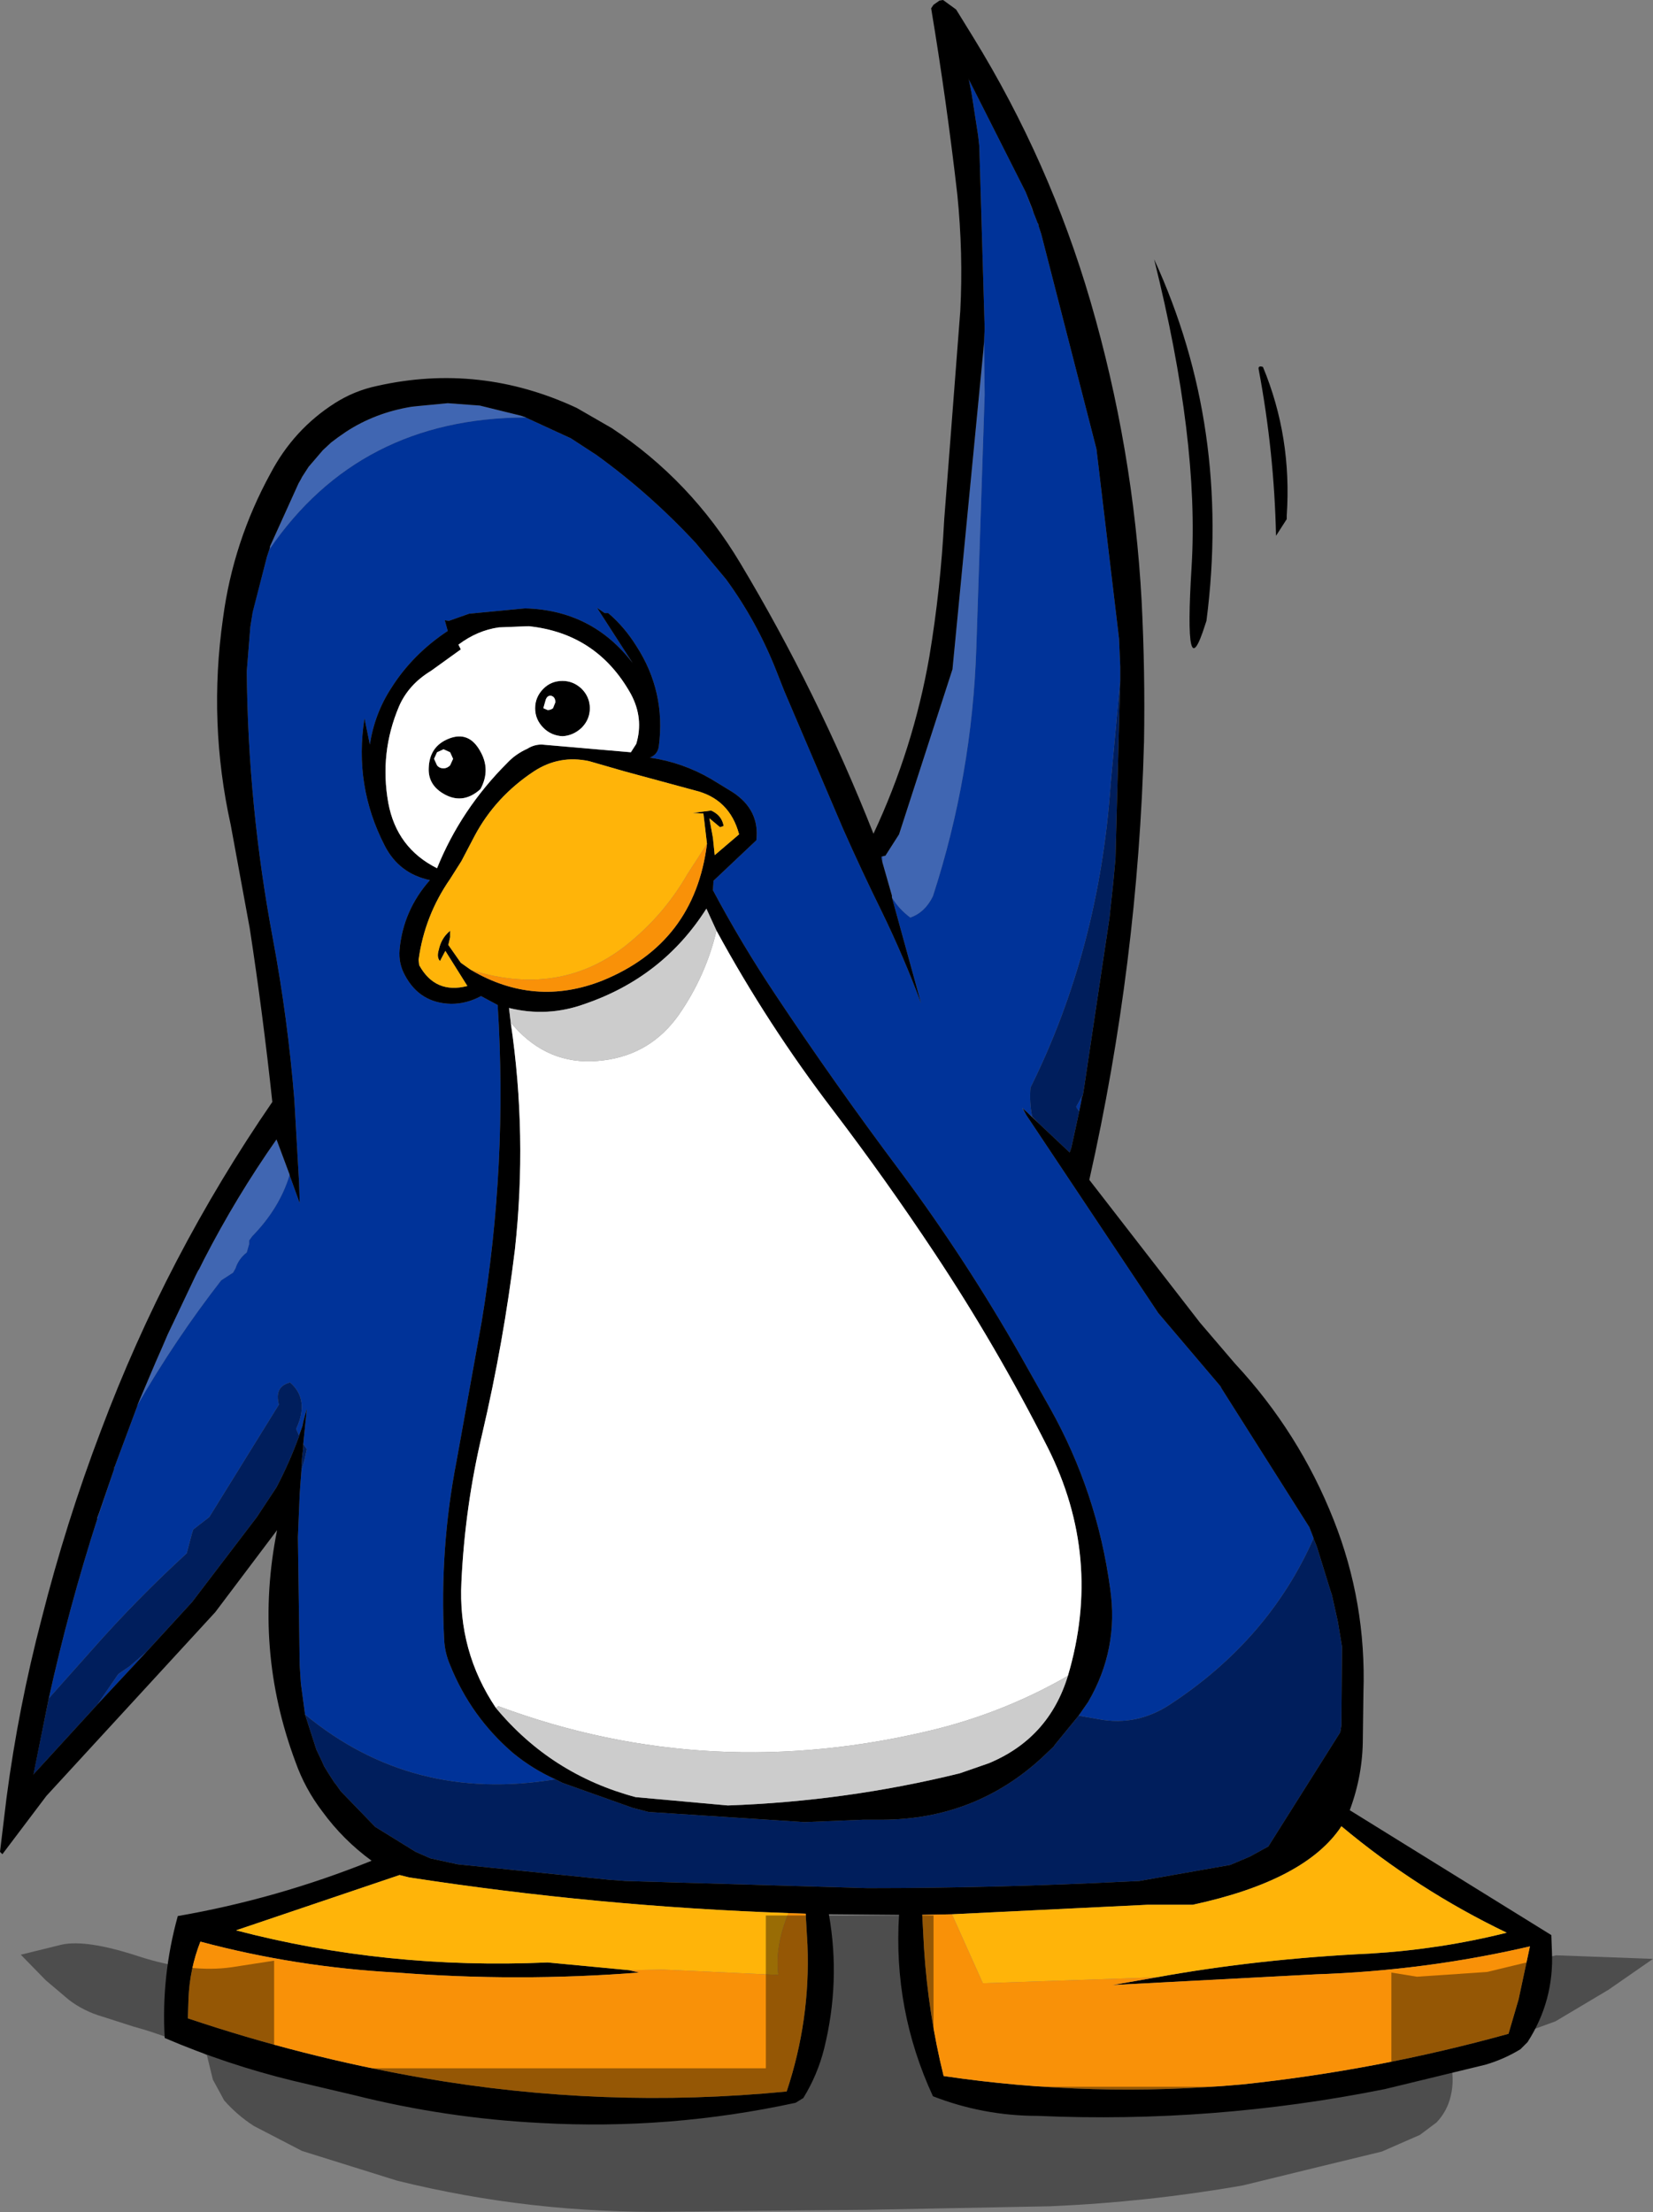
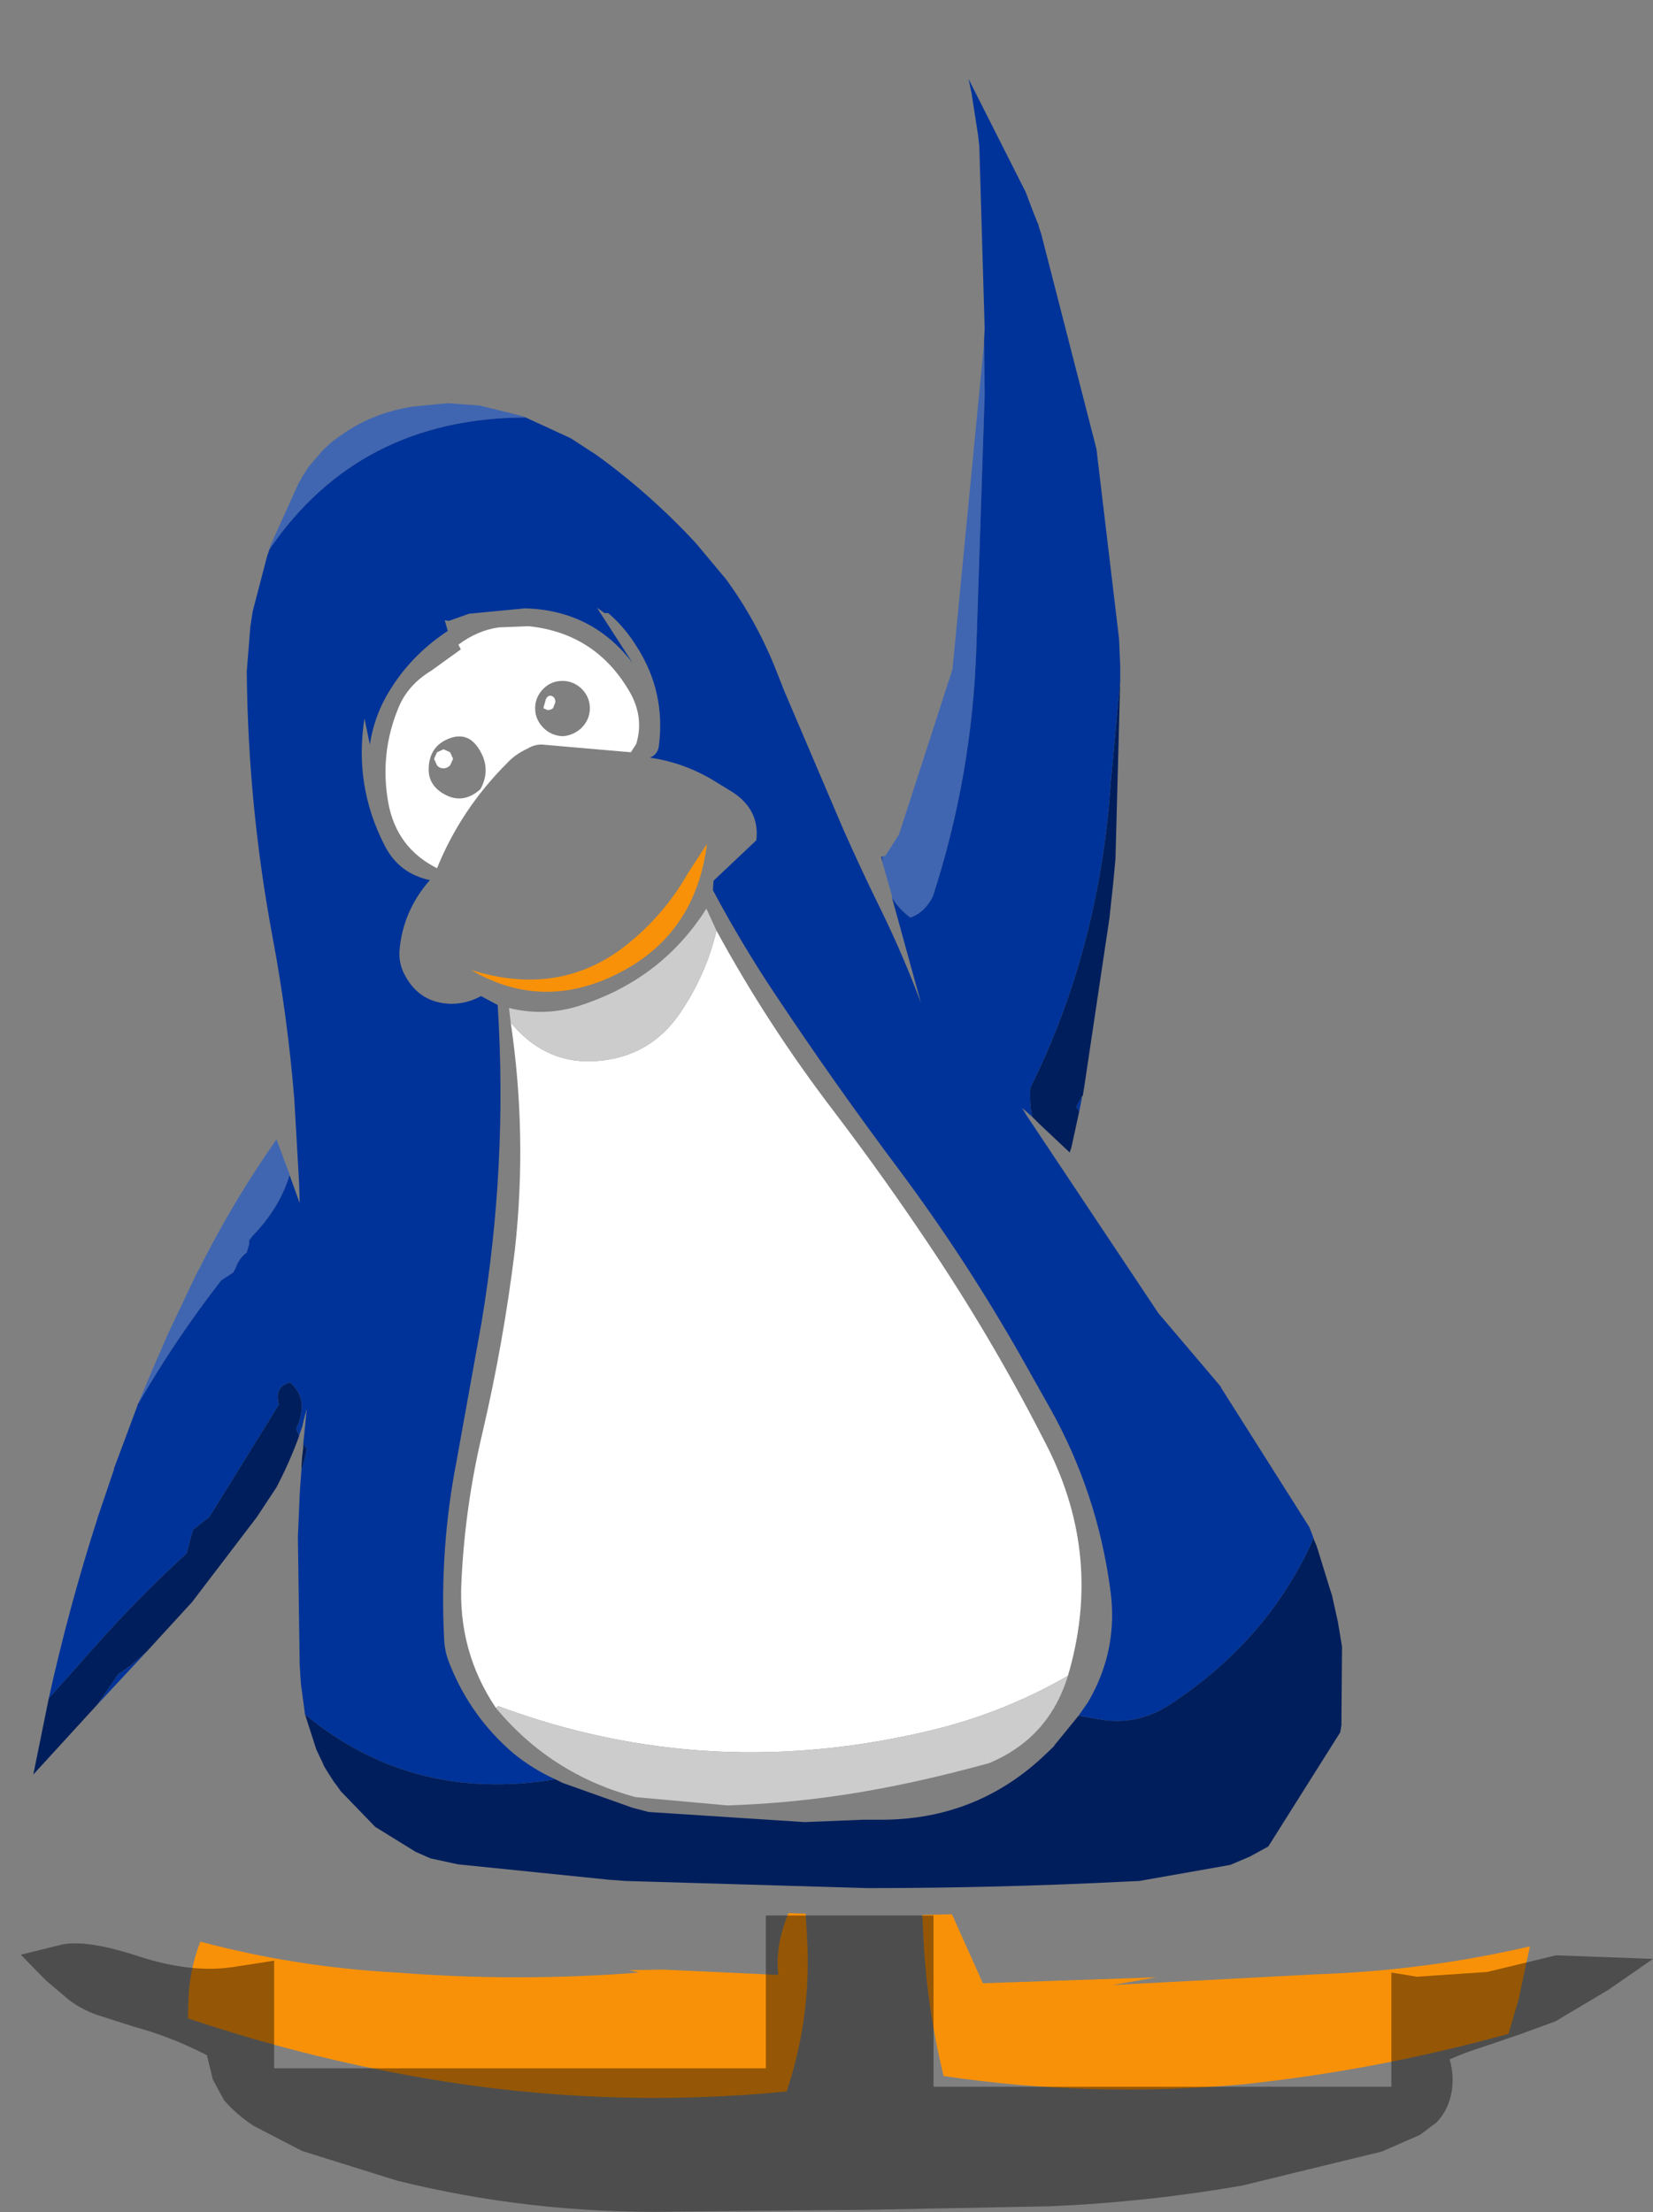
<svg xmlns="http://www.w3.org/2000/svg" width="100%" height="100%" viewBox="0 0 139 186" version="1.1" xml:space="preserve" style="fill-rule:evenodd;clip-rule:evenodd;stroke-linejoin:round;stroke-miterlimit:2;">
  <rect x="0" y="0" width="139" height="186" fill="#808080" stroke="none" />
  <g transform="matrix(1,0,0,1,70.3,93.05)">
    <path d="M12.45,-64.4L12.5,-59.85L11.8,-38.6C11.567,-31.433 10.35,-24.467 8.15,-17.7C7.717,-16.8 7.083,-16.2 6.25,-15.9C5.583,-16.4 5.067,-16.967 4.7,-17.6L4.7,-17.75L3.9,-20.55L3.9,-21.05L4.15,-21.1L5.3,-22.9L9.8,-36.8L9.8,-36.85L12.4,-63.7L12.4,-63.75L12.45,-64.3L12.45,-64.4M-26.1,-57.95C-35.433,-57.917 -42.617,-54.217 -47.65,-46.85L-47.6,-47L-47.6,-47.1L-45.2,-52.4L-45,-52.75L-44.9,-52.95L-44.35,-53.8L-43.15,-55.2L-42.45,-55.85L-41.85,-56.3L-41.2,-56.75C-39.567,-57.817 -37.733,-58.517 -35.7,-58.85L-35.25,-58.9L-32.65,-59.15L-29.95,-58.95L-29.75,-58.9L-26.5,-58.1L-26.05,-57.95L-26.1,-57.95M-45.95,5.75C-46.517,7.617 -47.567,9.333 -49.1,10.9L-49.35,11.25L-49.35,11.55L-49.55,12.25C-50.017,12.617 -50.333,13.067 -50.5,13.6L-50.7,13.95L-51.7,14.6C-54.267,17.9 -56.617,21.4 -58.75,25.1L-57.2,21.45L-56.65,20.2L-56.2,19.15L-55.7,18.1L-53.85,14.2L-53.65,13.8L-53.55,13.65L-53.15,12.85C-51.35,9.35 -49.317,5.983 -47.05,2.75L-46.9,3.15L-45.95,5.7L-45.95,5.75M-60.75,30.6L-62.1,34.6L-62.15,34.65L-61.95,34.1L-60.75,30.6" style="fill:rgb(64,102,178);" />
    <path d="M12.5,-65.45L12.05,-80.75L11.95,-81.65L11.4,-85.2L11.15,-86.4L15.95,-76.9L16.5,-75.45L16.65,-75.05L16.7,-74.95L16.95,-74.3L17,-74.25L17.05,-74L17.25,-73.4L21.9,-55.3L23.8,-39.35L23.9,-37L23.9,-35.85L23.1,-27.2C22.467,-17.933 20.217,-9.4 16.35,-1.6C16.283,-0.733 16.333,0.083 16.5,0.85L16.1,0.5L15.65,0.1L15.7,0.15L15.65,0.1L16,0.7L27.1,17.35L32.45,23.65L32.3,23.5L39.8,35.35L40.15,36.25L40.15,36.3C37.65,41.967 33.633,46.617 28.1,50.25C26.233,51.483 24.233,51.9 22.1,51.5L20.4,51.2L21.2,50.05C22.933,47.083 23.55,43.9 23.05,40.5C22.317,35.1 20.633,30.05 18,25.35L15.55,21C12.483,15.6 9.117,10.433 5.45,5.5C1.75,0.567 -1.783,-4.433 -5.15,-9.5C-7.017,-12.3 -8.75,-15.2 -10.35,-18.2L-10.3,-19L-6.7,-22.4C-6.5,-24.1 -7.167,-25.45 -8.7,-26.45L-10.5,-27.55C-12.1,-28.483 -13.817,-29.083 -15.65,-29.35C-15.217,-29.517 -14.967,-29.833 -14.9,-30.3C-14.5,-33.367 -15.133,-36.183 -16.8,-38.75C-17.467,-39.817 -18.25,-40.733 -19.15,-41.5L-19.45,-41.5L-20.1,-41.95L-17.1,-37.3C-19.367,-40.267 -22.383,-41.8 -26.15,-41.9L-30.85,-41.45L-32.55,-40.85L-32.9,-40.9L-32.65,-40C-34.617,-38.7 -36.2,-37.1 -37.4,-35.2C-38.333,-33.767 -38.933,-32.183 -39.2,-30.45L-39.65,-32.65C-40.25,-28.883 -39.683,-25.317 -37.95,-21.95C-37.15,-20.383 -35.883,-19.417 -34.15,-19.05C-35.65,-17.35 -36.5,-15.4 -36.7,-13.2C-36.767,-12.433 -36.617,-11.717 -36.25,-11.05C-35.417,-9.483 -34.117,-8.683 -32.35,-8.65C-31.483,-8.65 -30.65,-8.867 -29.85,-9.3L-28.45,-8.55C-27.883,0.383 -28.333,9.267 -29.8,18.1L-31.9,29.75C-32.867,34.717 -33.217,39.733 -32.95,44.8C-32.917,45.533 -32.75,46.25 -32.45,46.95C-31.283,49.85 -29.517,52.317 -27.15,54.35C-26.05,55.25 -24.867,55.983 -23.6,56.55C-31.633,57.883 -38.65,56.067 -44.65,51.1L-45,48.5L-45.1,46.95L-45.25,36.2L-45.1,32.6L-45.05,31.85L-44.95,30.55L-44.7,29.7L-44.5,28.8L-44.8,28.35L-44.5,25.4L-44.8,26.5L-44.85,26.8L-45.15,27.65L-45.4,27.1L-45.25,26.75C-44.65,25.25 -44.883,24.05 -45.95,23.15L-45.95,23.2C-46.817,23.433 -47.117,24.05 -46.85,25.05L-52.7,34.5L-54.05,35.55L-54.15,35.85L-54.6,37.55C-57.4,40.117 -60.05,42.817 -62.55,45.65L-66.2,49.75C-65.067,44.617 -63.7,39.567 -62.1,34.6L-60.75,30.6L-60.7,30.45L-60.7,30.3L-60.65,30.3L-60.65,30.25L-58.75,25.15L-58.75,25.1C-56.617,21.4 -54.267,17.9 -51.7,14.6L-50.7,13.95L-50.5,13.6C-50.333,13.067 -50.017,12.617 -49.55,12.25L-49.35,11.55L-49.35,11.25L-49.1,10.9C-47.567,9.333 -46.517,7.617 -45.95,5.75L-45.1,8.1L-45.1,8.05L-45.1,8.1L-45.15,6.4L-45.55,-0.6C-45.917,-5.133 -46.517,-9.633 -47.35,-14.1C-48.75,-21.533 -49.483,-29.033 -49.55,-36.6L-49.25,-40.35L-49.05,-41.65L-47.85,-46.25L-47.6,-47L-47.65,-46.85C-42.617,-54.217 -35.433,-57.917 -26.1,-57.95L-22.3,-56.2L-20.15,-54.8C-17.15,-52.633 -14.367,-50.167 -11.8,-47.4L-9.25,-44.35C-7.517,-41.983 -6.1,-39.4 -5,-36.6L-4.35,-34.95L0.6,-23.35C1.633,-21.017 2.717,-18.7 3.85,-16.4C5.083,-13.867 6.183,-11.3 7.15,-8.7L4.7,-17.6C5.067,-16.967 5.583,-16.4 6.25,-15.9C7.083,-16.2 7.717,-16.8 8.15,-17.7C10.35,-24.467 11.567,-31.433 11.8,-38.6L12.5,-59.85L12.45,-64.4L12.5,-65.45M3.9,-21.05L3.9,-20.55L3.8,-21L3.9,-21.05M20.7,-0.9L20.6,-0.35L20.45,0.4L20.25,0.1L20.2,0L20.7,-0.9M2.3,59.95L3.95,59.95C9.117,59.917 13.567,58.183 17.3,54.75L18.3,53.8L18.4,53.65L18.3,53.8L17.3,54.75C13.567,58.183 9.117,59.917 3.95,59.95L2.3,59.95M-58,45.85L-62.1,50.25L-60.35,47.7L-59.4,47.05L-58,45.85M-23.2,56.75L-23,56.85L-17.1,58.95L-15.75,59.3L-17.1,58.95L-23,56.85L-23.2,56.75" style="fill:rgb(0,51,153);" />
    <path d="M-66.2,49.75L-62.55,45.65C-60.05,42.817 -57.4,40.117 -54.6,37.55L-54.15,35.85L-54.05,35.55L-52.7,34.5L-46.85,25.05C-47.117,24.05 -46.817,23.433 -45.95,23.2L-45.95,23.15C-44.883,24.05 -44.65,25.25 -45.25,26.75L-45.4,27.1L-45.15,27.65L-45.15,27.7C-45.683,29.167 -46.317,30.6 -47.05,32L-48.7,34.5L-54.15,41.65L-58,45.85L-59.4,47.05L-60.35,47.7L-62.1,50.25L-67.5,56.15L-66.2,49.75M-44.8,28.35L-44.5,28.8L-44.7,29.7L-44.95,30.55L-44.95,30.25L-44.9,29.5L-44.8,28.65L-44.8,28.35M-44.65,51.1C-38.65,56.067 -31.633,57.883 -23.6,56.55L-23,56.85L-17.1,58.95L-15.75,59.3L-2.65,60.15L2.3,59.95L3.95,59.95C9.117,59.917 13.567,58.183 17.3,54.75L18.3,53.8L18.4,53.65L20.4,51.2L22.1,51.5C24.233,51.9 26.233,51.483 28.1,50.25C33.633,46.617 37.65,41.967 40.15,36.3L40.4,36.9L40.5,37.2L41.55,40.6L41.7,41.05L42.2,43.3L42.55,45.4L42.5,51.75L42.5,52L42.4,52.6L36.35,62.2L34.8,63.05L33.15,63.75L25.5,65.1L24.4,65.15C17.133,65.517 9.883,65.7 2.65,65.7L-17.7,65.1L-19.05,65L-31.8,63.7L-34.1,63.2L-35.35,62.65L-38.75,60.55L-41.65,57.55L-42,57.05L-42.2,56.8L-42.65,56.1L-43.05,55.45L-43.2,55.1L-43.7,54.05L-44.65,51.1M16.5,0.85C16.333,0.083 16.283,-0.733 16.35,-1.6C20.217,-9.4 22.467,-17.933 23.1,-27.2L23.9,-35.85L23.5,-20.85L23.3,-18.7L23.05,-16.4L23,-15.9L20.9,-1.85L20.75,-0.9L20.7,-0.9L20.2,0L20.25,0.1L20.45,0.4L19.8,3.4L19.65,3.85L17.1,1.45L16.5,0.85" style="fill:rgb(0,30,92);" />
-     <path d="M8.7,-93L9,-93.05L10.1,-92.25L11.55,-89.9C15.817,-82.967 19.1,-75.567 21.4,-67.7C23.8,-59.467 25.233,-51.067 25.7,-42.5C25.9,-38.533 25.967,-34.6 25.9,-30.7C25.567,-18.267 24.033,-5.983 21.3,6.15L30.6,18.15L33.55,21.6C37.15,25.467 39.917,29.85 41.85,34.75C43.683,39.383 44.517,44.217 44.35,49.25L44.3,53.1C44.3,55.167 43.933,57.183 43.2,59.15L60.15,69.65L60.2,71C60.333,73.767 59.65,76.317 58.15,78.65L57.55,79.25C56.617,79.817 55.633,80.25 54.6,80.55L46.15,82.6C36.517,84.533 26.783,85.283 16.95,84.85C13.917,84.85 10.983,84.3 8.15,83.2C5.917,78.367 4.967,73.283 5.3,67.95L-0.6,67.9C0.067,71.667 -0.067,75.433 -1,79.2C-1.367,80.667 -1.95,82.05 -2.75,83.35L-3.4,83.75C-10.467,85.283 -17.6,85.85 -24.8,85.45C-30.133,85.183 -35.383,84.4 -40.55,83.1L-45.65,81.9C-49.35,81 -52.95,79.8 -56.45,78.3C-56.65,74.833 -56.283,71.417 -55.35,68.05C-49.783,67.083 -44.35,65.533 -39.05,63.4C-40.65,62.233 -42.033,60.85 -43.2,59.25C-44.167,57.983 -44.917,56.6 -45.45,55.1C-47.817,48.767 -48.333,42.267 -47,35.6L-52.2,42.5L-66.4,57.95L-70.1,62.85L-70.3,62.65L-69.75,58.1C-69.083,53.033 -68.1,48.017 -66.8,43.05C-65.433,37.65 -63.767,32.367 -61.8,27.2C-58.133,17.433 -53.333,8.233 -47.4,-0.4C-47.933,-5.367 -48.567,-10.233 -49.3,-15L-50.9,-23.7C-52.167,-29.433 -52.383,-35.217 -51.55,-41.05C-50.983,-45.35 -49.65,-49.417 -47.55,-53.25C-46.25,-55.717 -44.45,-57.683 -42.15,-59.15C-41.05,-59.85 -39.867,-60.333 -38.6,-60.6C-32.833,-61.9 -27.233,-61.283 -21.8,-58.75L-18.85,-57.05C-14.417,-54.117 -10.817,-50.333 -8.05,-45.7C-3.717,-38.467 0.017,-30.883 3.15,-22.95C5.383,-27.717 6.95,-32.683 7.85,-37.85C8.483,-41.65 8.9,-45.5 9.1,-49.4L9.5,-54.55L10.45,-66.9C10.617,-70.133 10.533,-73.4 10.2,-76.7C9.6,-81.933 8.867,-87.15 8,-92.35L8.2,-92.65L8.7,-93M11.4,-85.2L11.95,-81.65L12.05,-80.75L12.5,-65.45L12.45,-64.3L12.4,-63.75L12.4,-63.7L9.8,-36.85L9.8,-36.8L5.3,-22.9L4.15,-21.1L3.9,-21.05L3.8,-21L3.9,-20.55L4.7,-17.75L4.7,-17.6L7.15,-8.7C6.183,-11.3 5.083,-13.867 3.85,-16.4C2.717,-18.7 1.633,-21.017 0.6,-23.35L-4.35,-34.95L-5,-36.6C-6.1,-39.4 -7.517,-41.983 -9.25,-44.35L-11.8,-47.4C-14.367,-50.167 -17.15,-52.633 -20.15,-54.8L-22.3,-56.2L-26.1,-57.95L-26.05,-57.95L-26.5,-58.1L-29.75,-58.9L-29.95,-58.95L-32.65,-59.15L-35.25,-58.9L-35.7,-58.85C-37.733,-58.517 -39.567,-57.817 -41.2,-56.75L-41.85,-56.3L-42.45,-55.85L-43.15,-55.2L-44.35,-53.8L-44.9,-52.95L-45,-52.75L-45.2,-52.4L-47.6,-47.1L-47.6,-47L-47.85,-46.25L-49.05,-41.6L-49.25,-40.35L-49.55,-36.6C-49.483,-29.033 -48.75,-21.533 -47.35,-14.1C-46.517,-9.633 -45.917,-5.133 -45.55,-0.6L-45.15,6.4L-45.1,8.05L-45.1,8.1L-45.95,5.75L-45.95,5.7L-46.9,3.15L-47.05,2.75C-49.317,5.983 -51.35,9.35 -53.15,12.85L-53.55,13.65L-53.65,13.8L-53.85,14.2L-55.7,18.1L-56.2,19.15L-56.65,20.2L-57.2,21.45L-58.75,25.1L-58.75,25.15L-60.65,30.25L-60.65,30.3L-60.7,30.3L-60.7,30.45L-60.75,30.6L-61.95,34.1L-62.15,34.65L-62.1,34.6C-63.7,39.567 -65.067,44.617 -66.2,49.75L-67.5,56.2L-67.5,56.15L-62.1,50.25L-58,45.85L-54.15,41.65L-48.7,34.5L-47.05,32C-46.317,30.6 -45.683,29.167 -45.15,27.7L-45.15,27.65L-44.85,26.8L-44.8,26.5L-44.5,25.4L-44.8,28.35L-44.8,28.65L-44.9,29.5L-44.95,30.25L-44.95,30.55L-45.05,31.85L-45.1,32.6L-45.25,36.2L-45.1,46.95L-45,48.5L-44.65,51.1L-43.7,54.05L-43.2,55.1L-43.05,55.45L-42.65,56.1L-42.2,56.8L-42,57.05L-41.65,57.55L-38.75,60.55L-35.35,62.65L-34.1,63.2L-31.8,63.7L-19.05,65L-17.7,65.1L2.65,65.7C9.883,65.7 17.133,65.517 24.4,65.15L25.5,65.1L33.15,63.75L34.8,63.05L36.35,62.2L42.4,52.6L42.5,52L42.5,51.75L42.55,45.4L42.2,43.3L41.7,41.05L41.55,40.6L40.5,37.2L40.4,36.9L40.15,36.3L40.15,36.25L39.8,35.35L32.3,23.5L32.45,23.65L27.1,17.35L16,0.7L15.7,0.15L15.65,0.1L16.1,0.5L17.1,1.45L19.65,3.85L19.8,3.4L20.45,0.4L20.6,-0.35L20.7,-0.9L20.75,-0.9L20.9,-1.85L23,-15.9L23.05,-16.4L23.3,-18.7L23.5,-20.85L23.9,-35.85L23.9,-37L23.8,-39.35L21.9,-55.3L17.25,-73.4L17.05,-74L17,-74.25L16.95,-74.3L16.7,-74.95L16.65,-75.05L16.5,-75.5L15.95,-76.9L11.15,-86.4L11.15,-86.45L11.4,-85.2M-23.6,56.55C-24.867,55.983 -26.05,55.25 -27.15,54.35C-29.517,52.317 -31.283,49.85 -32.45,46.95C-32.75,46.25 -32.917,45.533 -32.95,44.8C-33.217,39.733 -32.867,34.717 -31.9,29.75L-29.8,18.1C-28.333,9.267 -27.883,0.383 -28.45,-8.55L-29.85,-9.3C-30.65,-8.867 -31.483,-8.65 -32.35,-8.65C-34.117,-8.683 -35.417,-9.483 -36.25,-11.05C-36.617,-11.717 -36.767,-12.433 -36.7,-13.2C-36.5,-15.4 -35.65,-17.35 -34.15,-19.05C-35.883,-19.417 -37.15,-20.383 -37.95,-21.95C-39.683,-25.317 -40.25,-28.883 -39.65,-32.65L-39.2,-30.45C-38.933,-32.183 -38.333,-33.767 -37.4,-35.2C-36.2,-37.1 -34.617,-38.7 -32.65,-40L-32.9,-40.9L-32.55,-40.85L-30.85,-41.45L-26.15,-41.9C-22.383,-41.8 -19.367,-40.267 -17.1,-37.3L-20.1,-41.95L-19.45,-41.5L-19.15,-41.5C-18.25,-40.733 -17.467,-39.817 -16.8,-38.75C-15.133,-36.183 -14.5,-33.367 -14.9,-30.3C-14.967,-29.833 -15.217,-29.517 -15.65,-29.35C-13.817,-29.083 -12.1,-28.483 -10.5,-27.55L-8.7,-26.45C-7.167,-25.45 -6.5,-24.1 -6.7,-22.4L-10.3,-19L-10.35,-18.2C-8.75,-15.2 -7.017,-12.3 -5.15,-9.5C-1.783,-4.433 1.75,0.567 5.45,5.5C9.117,10.433 12.483,15.6 15.55,21L18,25.35C20.633,30.05 22.317,35.1 23.05,40.5C23.55,43.9 22.933,47.083 21.2,50.05L20.4,51.2L18.4,53.65L18.3,53.8L17.3,54.75C13.567,58.183 9.117,59.917 3.95,59.95L2.3,59.95L-2.65,60.15L-15.75,59.3L-17.1,58.95L-23,56.85L-23.6,56.55M37.9,-49.7L37.9,-49.4L37,-48C36.9,-52.667 36.417,-57.317 35.55,-61.95C35.483,-62.217 35.6,-62.3 35.9,-62.2C37.533,-58.267 38.2,-54.1 37.9,-49.7M31.05,-40.55C29.85,-36.75 29.467,-38.367 29.9,-45.4C30.333,-52.467 29.283,-61.083 26.75,-71.25C31.083,-61.817 32.55,-51.683 31.15,-40.85L31.05,-40.55M19.5,47.85C21.467,41.217 20.9,34.817 17.8,28.65C14.933,22.983 11.75,17.517 8.25,12.25C5.55,8.183 2.717,4.2 -0.25,0.3C-3.917,-4.5 -7.183,-9.533 -10.05,-14.8L-10.9,-16.65C-13.333,-12.817 -16.733,-10.15 -21.1,-8.65C-23.2,-7.883 -25.333,-7.767 -27.5,-8.3L-27.35,-7.05C-26.417,-0.75 -26.3,5.6 -27,12C-27.633,17.2 -28.55,22.367 -29.75,27.5C-30.717,31.567 -31.3,35.717 -31.5,39.95C-31.7,43.85 -30.733,47.383 -28.6,50.55C-25.5,54.283 -21.583,56.783 -16.85,58.05L-9.1,58.75C-2.467,58.517 4.033,57.617 10.4,56.05L12.85,55.2C16.217,53.8 18.433,51.35 19.5,47.85M26.95,73.2C32.65,72.167 38.65,71.5 44.95,71.2C48.85,70.967 52.667,70.383 56.4,69.45C51.4,67.05 46.767,64.067 42.5,60.5C40.5,63.533 36.333,65.733 30,67.1L26.2,67.1L9.75,67.9L7.25,67.95L7.4,70.75C7.633,74.417 8.183,78 9.05,81.5C17.383,82.733 25.767,82.967 34.2,82.2C41.767,81.4 49.217,79.983 56.55,77.95L57.4,75.05L58.35,70.6C52.45,71.967 46.45,72.75 40.35,72.95L23.25,73.85L26.95,73.2M-10.85,-22.1L-11.15,-24.65L-12.05,-24.7L-10.5,-24.9C-9.9,-24.633 -9.55,-24.2 -9.45,-23.6L-9.75,-23.5L-10.65,-24.25L-10.35,-22.6L-10.2,-21.15L-8.15,-22.9C-8.683,-24.9 -9.933,-26.133 -11.9,-26.6L-17.8,-28.2L-20.75,-29.05C-22.417,-29.417 -23.967,-29.133 -25.4,-28.2C-27.567,-26.767 -29.233,-24.95 -30.4,-22.75L-31.5,-20.65L-32.45,-19.15C-33.883,-17.083 -34.767,-14.817 -35.1,-12.35L-35.05,-11.9C-34.15,-10.267 -32.8,-9.683 -31,-10.15L-32.85,-13.1L-33.3,-12.25C-33.5,-12.45 -33.533,-12.767 -33.4,-13.2C-33.267,-13.833 -32.967,-14.35 -32.5,-14.75L-32.45,-14.8L-32.45,-14.25L-32.6,-13.6L-31.55,-12.1L-30.7,-11.5C-27.133,-9.4 -23.45,-9.1 -19.65,-10.6C-14.483,-12.7 -11.55,-16.533 -10.85,-22.1M-16.8,-30.5C-16.367,-31.933 -16.517,-33.333 -17.25,-34.7C-19.15,-38.1 -22.017,-40 -25.85,-40.4L-28.35,-40.3C-29.55,-40.133 -30.683,-39.65 -31.75,-38.85L-31.55,-38.45L-34.05,-36.65C-35.317,-35.883 -36.217,-34.883 -36.75,-33.65C-37.85,-31.05 -38.15,-28.35 -37.65,-25.55C-37.183,-23.017 -35.817,-21.183 -33.55,-20.05C-32.217,-23.35 -30.25,-26.3 -27.65,-28.9C-27.183,-29.4 -26.617,-29.8 -25.95,-30.1C-25.583,-30.333 -25.183,-30.45 -24.75,-30.45L-17.25,-29.8L-16.8,-30.5M-32.2,-29.25L-32.45,-29.8L-33,-30.05L-33.55,-29.8L-33.8,-29.25L-33.55,-28.7C-33.417,-28.533 -33.233,-28.45 -33,-28.45C-32.8,-28.45 -32.617,-28.533 -32.45,-28.7L-32.2,-29.25M-34.25,-28.45C-34.217,-29.683 -33.65,-30.517 -32.55,-30.95C-31.45,-31.383 -30.583,-31.05 -29.95,-29.95C-29.317,-28.883 -29.3,-27.8 -29.9,-26.7C-30.933,-25.767 -32.017,-25.667 -33.15,-26.4C-33.917,-26.9 -34.283,-27.583 -34.25,-28.45M-23.95,-34.55C-24.15,-34.583 -24.3,-34.483 -24.4,-34.25L-24.6,-33.55L-24.6,-33.5L-24.25,-33.35C-24.083,-33.35 -23.933,-33.4 -23.8,-33.5L-23.6,-34C-23.6,-34.3 -23.717,-34.483 -23.95,-34.55M-23,-35.8C-22.4,-35.8 -21.867,-35.583 -21.4,-35.15C-20.933,-34.683 -20.7,-34.133 -20.7,-33.5C-20.7,-32.867 -20.933,-32.317 -21.4,-31.85C-21.867,-31.417 -22.4,-31.183 -23,-31.15C-23.633,-31.183 -24.167,-31.417 -24.6,-31.85C-25.067,-32.317 -25.3,-32.867 -25.3,-33.5C-25.3,-34.133 -25.067,-34.683 -24.6,-35.15C-24.167,-35.583 -23.633,-35.8 -23,-35.8M-17.4,72.6L-16.55,72.8C-23.383,73.333 -30.183,73.333 -36.95,72.8C-42.583,72.5 -48.083,71.633 -53.45,70.2C-54.05,71.733 -54.383,73.333 -54.45,75L-54.5,76.65C-48.067,78.817 -41.5,80.483 -34.8,81.65C-24.633,83.417 -14.417,83.8 -4.15,82.8C-2.817,78.8 -2.233,74.7 -2.4,70.5L-2.55,67.85L-4,67.8C-14.667,67.433 -25.3,66.433 -35.9,64.8L-36.7,64.6L-50.45,69.25C-42.05,71.45 -33.317,72.35 -24.25,71.95L-17.4,72.6" />
-     <path d="M9.75,67.9L26.2,67.1L30,67.1C36.333,65.733 40.5,63.533 42.5,60.5C46.767,64.067 51.4,67.05 56.4,69.45C52.667,70.383 48.85,70.967 44.95,71.2C38.65,71.5 32.65,72.167 26.95,73.2L12.35,73.7L9.75,67.9M-30.7,-11.5L-31.55,-12.1L-32.6,-13.6L-32.45,-14.25L-32.45,-14.8L-32.5,-14.75C-32.967,-14.35 -33.267,-13.833 -33.4,-13.2C-33.533,-12.767 -33.5,-12.45 -33.3,-12.25L-32.85,-13.1L-31,-10.15C-32.8,-9.683 -34.15,-10.267 -35.05,-11.9L-35.1,-12.35C-34.767,-14.817 -33.883,-17.083 -32.45,-19.15L-31.5,-20.65L-30.4,-22.75C-29.233,-24.95 -27.567,-26.767 -25.4,-28.2C-23.967,-29.133 -22.417,-29.417 -20.75,-29.05L-17.8,-28.2L-11.9,-26.6C-9.933,-26.133 -8.683,-24.9 -8.15,-22.9L-10.2,-21.15L-10.35,-22.6L-10.65,-24.25L-9.75,-23.5L-9.45,-23.6C-9.55,-24.2 -9.9,-24.633 -10.5,-24.9L-12.05,-24.7L-11.15,-24.65L-10.85,-22.1L-12.5,-19.55C-13.667,-17.517 -15.133,-15.733 -16.9,-14.2C-20.8,-10.733 -25.4,-9.833 -30.7,-11.5M-4,67.8C-4.767,69.667 -5.05,71.4 -4.85,73L-14.55,72.55L-17.4,72.6L-24.25,71.95C-33.317,72.35 -42.05,71.45 -50.45,69.25L-36.7,64.6L-35.9,64.8C-25.3,66.433 -14.667,67.433 -4,67.8" style="fill:rgb(255,180,9);" />
    <path d="M26.95,73.2L23.25,73.85L40.35,72.95C46.45,72.75 52.45,71.967 58.35,70.6L57.4,75.05L56.55,77.95C49.217,79.983 41.767,81.4 34.2,82.2C25.767,82.967 17.383,82.733 9.05,81.5C8.183,78 7.633,74.417 7.4,70.75L7.25,67.95L9.75,67.9L12.35,73.7L26.95,73.2M-10.85,-22.1C-11.55,-16.533 -14.483,-12.7 -19.65,-10.6C-23.45,-9.1 -27.133,-9.4 -30.7,-11.5C-25.4,-9.833 -20.8,-10.733 -16.9,-14.2C-15.133,-15.733 -13.667,-17.517 -12.5,-19.55L-10.85,-22.1M-4,67.8L-2.55,67.85L-2.4,70.5C-2.233,74.7 -2.817,78.8 -4.15,82.8C-14.417,83.8 -24.633,83.417 -34.8,81.65C-41.5,80.483 -48.067,78.817 -54.5,76.65L-54.45,75C-54.383,73.333 -54.05,71.733 -53.45,70.2C-48.083,71.633 -42.583,72.5 -36.95,72.8C-30.183,73.333 -23.383,73.333 -16.55,72.8L-17.4,72.6L-14.55,72.55L-4.85,73C-5.05,71.4 -4.767,69.667 -4,67.8" style="fill:rgb(249,145,8);" />
    <path d="M-10.05,-14.8C-7.183,-9.533 -3.917,-4.5 -0.25,0.3C2.717,4.2 5.55,8.183 8.25,12.25C11.75,17.517 14.933,22.983 17.8,28.65C20.9,34.817 21.467,41.217 19.5,47.85C16.1,49.817 12.45,51.3 8.55,52.3C-4.183,55.467 -16.5,54.833 -28.4,50.4L-28.6,50.55C-30.733,47.383 -31.7,43.85 -31.5,39.95C-31.3,35.717 -30.717,31.567 -29.75,27.5C-28.55,22.367 -27.633,17.2 -27,12C-26.3,5.6 -26.417,-0.75 -27.35,-7.05L-26.7,-6.35C-24.733,-4.35 -22.35,-3.533 -19.55,-3.9C-16.883,-4.233 -14.767,-5.517 -13.2,-7.75C-11.7,-9.917 -10.65,-12.267 -10.05,-14.8M-16.8,-30.5L-17.25,-29.8L-24.75,-30.45C-25.183,-30.45 -25.583,-30.333 -25.95,-30.1C-26.617,-29.8 -27.183,-29.4 -27.65,-28.9C-30.25,-26.3 -32.217,-23.35 -33.55,-20.05C-35.817,-21.183 -37.183,-23.017 -37.65,-25.55C-38.15,-28.35 -37.85,-31.05 -36.75,-33.65C-36.217,-34.883 -35.317,-35.883 -34.05,-36.65L-31.55,-38.45L-31.75,-38.85C-30.683,-39.65 -29.55,-40.133 -28.35,-40.3L-25.85,-40.4C-22.017,-40 -19.15,-38.1 -17.25,-34.7C-16.517,-33.333 -16.367,-31.933 -16.8,-30.5M-34.25,-28.45C-34.283,-27.583 -33.917,-26.9 -33.15,-26.4C-32.017,-25.667 -30.933,-25.767 -29.9,-26.7C-29.3,-27.8 -29.317,-28.883 -29.95,-29.95C-30.583,-31.05 -31.45,-31.383 -32.55,-30.95C-33.65,-30.517 -34.217,-29.683 -34.25,-28.45M-32.2,-29.25L-32.45,-28.7C-32.617,-28.533 -32.8,-28.45 -33,-28.45C-33.233,-28.45 -33.417,-28.533 -33.55,-28.7L-33.8,-29.25L-33.55,-29.8L-33,-30.05L-32.45,-29.8L-32.2,-29.25M-23.95,-34.55C-23.717,-34.483 -23.6,-34.3 -23.6,-34L-23.8,-33.5C-23.933,-33.4 -24.083,-33.35 -24.25,-33.35L-24.6,-33.5L-24.6,-33.55L-24.4,-34.25C-24.3,-34.483 -24.15,-34.583 -23.95,-34.55M-23,-35.8C-23.633,-35.8 -24.167,-35.583 -24.6,-35.15C-25.067,-34.683 -25.3,-34.133 -25.3,-33.5C-25.3,-32.867 -25.067,-32.317 -24.6,-31.85C-24.167,-31.417 -23.633,-31.183 -23,-31.15C-22.4,-31.183 -21.867,-31.417 -21.4,-31.85C-20.933,-32.317 -20.7,-32.867 -20.7,-33.5C-20.7,-34.133 -20.933,-34.683 -21.4,-35.15C-21.867,-35.583 -22.4,-35.8 -23,-35.8" style="fill:white;" />
-     <path d="M-10.05,-14.8C-10.65,-12.267 -11.7,-9.917 -13.2,-7.75C-14.767,-5.517 -16.883,-4.233 -19.55,-3.9C-22.35,-3.533 -24.733,-4.35 -26.7,-6.35L-27.35,-7.05L-27.5,-8.3C-25.333,-7.767 -23.2,-7.883 -21.1,-8.65C-16.733,-10.15 -13.333,-12.817 -10.9,-16.65L-10.05,-14.8M-28.6,50.55L-28.4,50.4C-16.5,54.833 -4.183,55.467 8.55,52.3C12.45,51.3 16.1,49.817 19.5,47.85C18.433,51.35 16.217,53.8 12.85,55.2L10.4,56.05C4.033,57.617 -2.467,58.517 -9.1,58.75L-16.85,58.05C-21.583,56.783 -25.5,54.283 -28.6,50.55" style="fill:rgb(204,204,204);" />
+     <path d="M-10.05,-14.8C-10.65,-12.267 -11.7,-9.917 -13.2,-7.75C-14.767,-5.517 -16.883,-4.233 -19.55,-3.9C-22.35,-3.533 -24.733,-4.35 -26.7,-6.35L-27.35,-7.05L-27.5,-8.3C-25.333,-7.767 -23.2,-7.883 -21.1,-8.65C-16.733,-10.15 -13.333,-12.817 -10.9,-16.65L-10.05,-14.8M-28.6,50.55L-28.4,50.4C-16.5,54.833 -4.183,55.467 8.55,52.3C12.45,51.3 16.1,49.817 19.5,47.85C18.433,51.35 16.217,53.8 12.85,55.2C4.033,57.617 -2.467,58.517 -9.1,58.75L-16.85,58.05C-21.583,56.783 -25.5,54.283 -28.6,50.55" style="fill:rgb(204,204,204);" />
    <path d="M34.2,90.7C28.867,91.633 23.467,92.217 18,92.45L2.5,92.75L-13.85,92.9C-21.65,93.033 -29.333,92.167 -36.9,90.3L-44.9,87.8L-48.95,85.7C-49.883,85.1 -50.717,84.383 -51.45,83.55L-52.4,81.8L-52.9,79.75C-54.9,78.717 -56.95,77.917 -59.05,77.35L-61.7,76.5C-62.733,76.2 -63.667,75.733 -64.5,75.1L-66.45,73.45L-68.55,71.3L-65.1,70.45C-63.7,70.15 -61.533,70.483 -58.6,71.45C-55.7,72.383 -53.1,72.683 -50.8,72.35L-47.25,71.8L-47.25,80.85L-5.9,80.85L-5.9,68L8.2,68L8.2,82.4L46.7,82.4L46.7,72.8L48.85,73.15L54.75,72.75L60.55,71.35L68.7,71.65L64.95,74.25L60.5,76.9L57.35,78.05L54.4,79.05C53.433,79.35 52.5,79.7 51.6,80.1C51.9,81.133 51.933,82.15 51.7,83.15C51.5,84.017 51.1,84.767 50.5,85.4L49.1,86.45L45.9,87.85L40.75,89.1L34.2,90.7" style="fill-opacity:0.4;" />
  </g>
</svg>